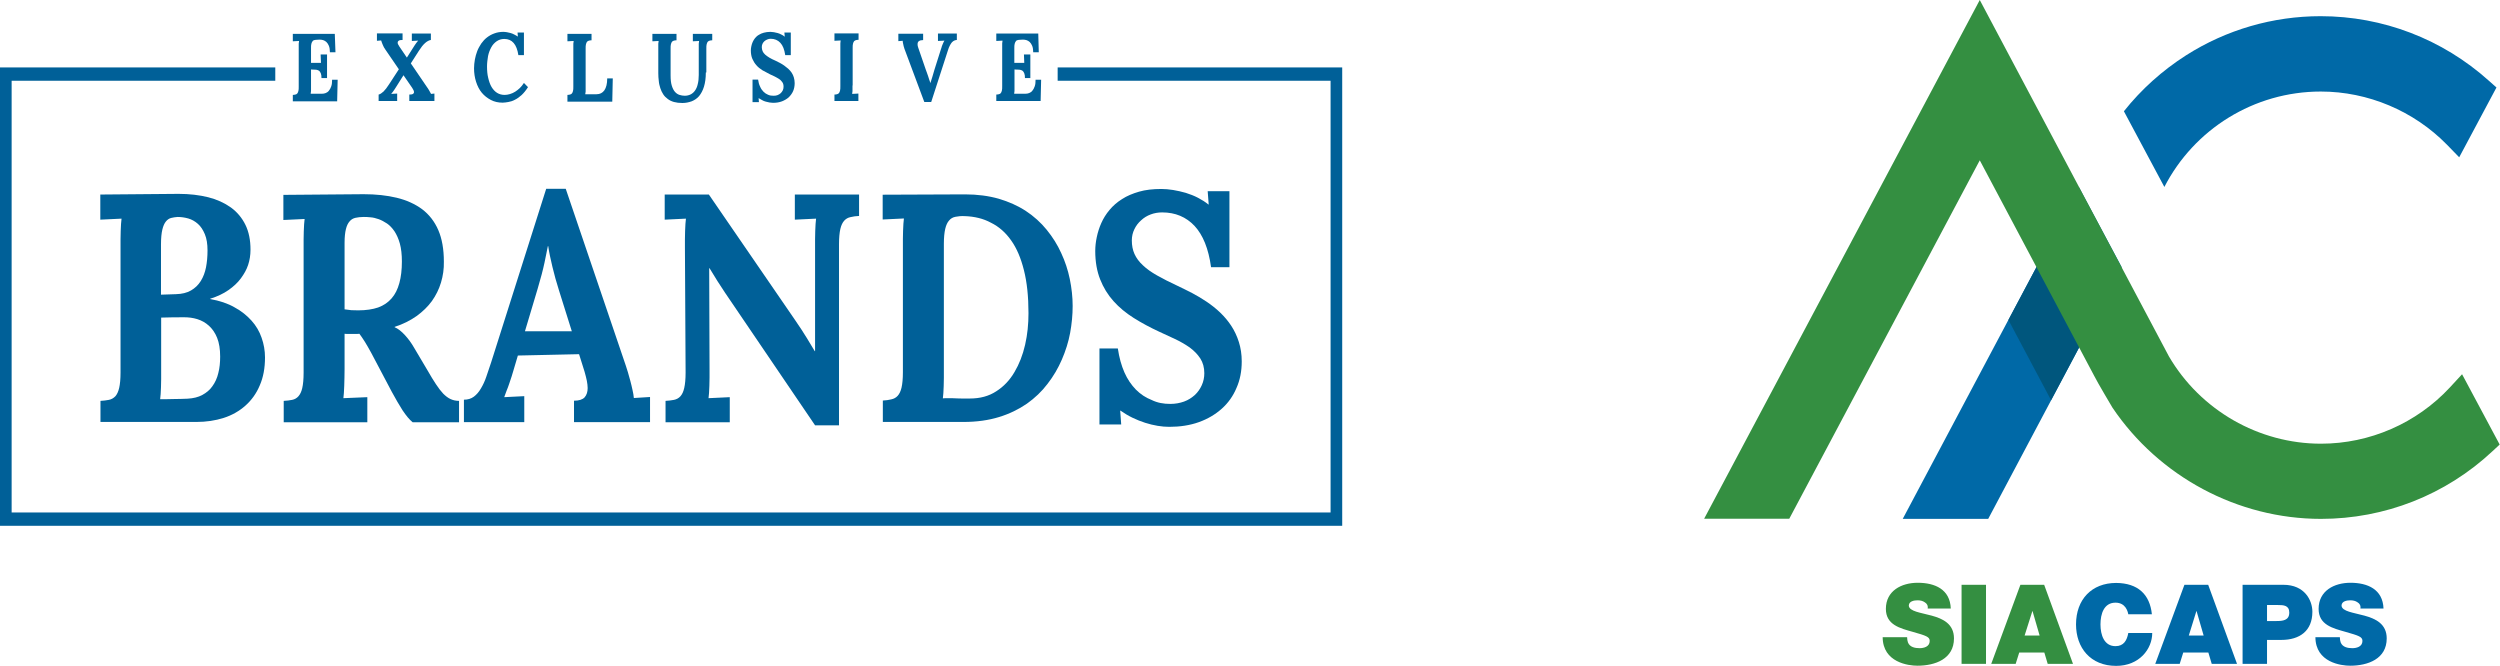
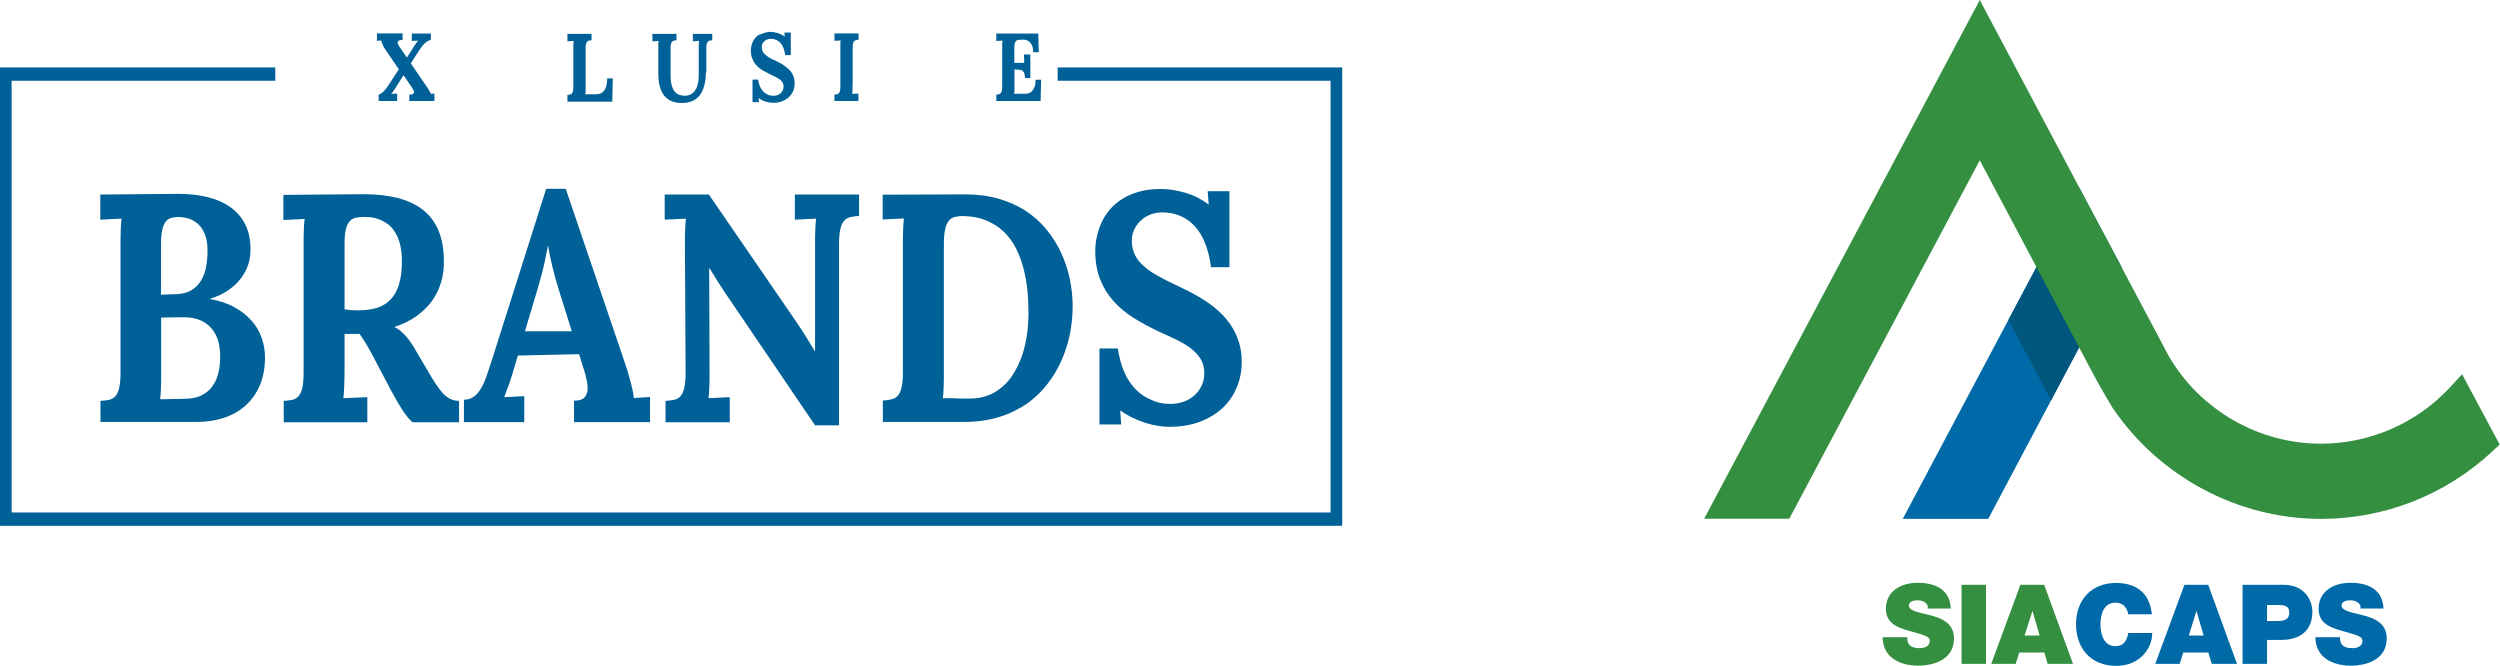
<svg xmlns="http://www.w3.org/2000/svg" width="1483" height="395" viewBox="0 0 1483 395" fill="none">
  <g clip-path="url(#clip0_2257_4548)">
    <path d="M1131.3 378C1131.3 379.2 1131.5 380.2 1131.8 381.1C1132.9 383.9 1136 384.5 1138.7 384.5C1141.1 384.5 1144.7 383.7 1144.7 380.2C1144.7 377.8 1142.7 377.1 1134.6 374.8C1127.2 372.7 1118.7 370.7 1118.7 361.2C1118.7 350.4 1128 345.7 1137.6 345.7C1147.8 345.7 1156.8 349.6 1157.2 361H1143.5C1143.8 359.2 1143 358 1141.8 357.3C1140.6 356.4 1139 356.1 1137.5 356.1C1135.5 356.1 1132.3 356.6 1132.3 359.3C1132.6 362.7 1139.3 363.4 1145.9 365.2C1152.5 367 1159.1 370.1 1159.1 378.7C1159.1 390.9 1147.9 394.9 1137.4 394.9C1132.1 394.9 1116.9 393 1116.8 378H1131.3Z" fill="#348F41" />
    <path d="M1178.1 346.9H1163.6V393.8H1178.1V346.9Z" fill="#348F41" />
    <path d="M1198.5 346.9H1212.6L1229.7 393.8H1214.7L1212.7 387.1H1197.8L1195.7 393.8H1181.2L1198.5 346.9ZM1209.9 377L1205.7 362.5H1205.6L1201 377H1209.9Z" fill="#348F41" />
    <path d="M1262.5 364.4C1262.2 362.7 1260.9 357.5 1254.9 357.5C1248.1 357.5 1246 364.1 1246 370.4C1246 376.7 1248.2 383.3 1254.9 383.3C1259.8 383.3 1261.7 379.9 1262.5 375.5H1276.7C1276.7 385 1269 395 1255.3 395C1240.1 395 1231.5 384.3 1231.5 370.4C1231.5 355.6 1240.8 345.8 1255.3 345.8C1268.2 345.9 1275.3 352.6 1276.5 364.4H1262.5Z" fill="#0069A7" />
    <path d="M1295.8 346.9H1309.9L1327 393.8H1312L1310 387.1H1295.1L1293 393.8H1278.5L1295.8 346.9ZM1307.2 377L1303 362.5H1302.9L1298.4 377H1307.2Z" fill="#0069A7" />
    <path d="M1330.3 346.9H1354.5C1367.2 346.9 1371.7 356.2 1371.7 362.9C1371.7 374.3 1364.1 379.6 1353.3 379.6H1344.8V393.8H1330.3V346.9ZM1344.7 368.4H1350.3C1354 368.4 1358 368.1 1358 363.4C1358 359.1 1354.7 358.9 1351.2 358.9H1344.8V368.4H1344.7Z" fill="#0069A7" />
    <path d="M1388 378C1388 379.2 1388.2 380.2 1388.5 381.1C1389.6 383.9 1392.7 384.5 1395.4 384.5C1397.8 384.5 1401.4 383.7 1401.4 380.2C1401.4 377.8 1399.4 377.1 1391.3 374.8C1383.9 372.7 1375.4 370.7 1375.4 361.2C1375.4 350.4 1384.7 345.7 1394.3 345.7C1404.5 345.7 1413.5 349.6 1413.9 361H1400.2C1400.5 359.2 1399.7 358 1398.5 357.3C1397.3 356.4 1395.7 356.1 1394.2 356.1C1392.2 356.1 1389 356.6 1389 359.3C1389.3 362.7 1396 363.4 1402.6 365.2C1409.2 367 1415.8 370.1 1415.8 378.7C1415.8 390.9 1404.6 394.9 1394.1 394.9C1388.8 394.9 1373.6 393 1373.5 378H1388Z" fill="#0069A7" />
    <path d="M1128.7 307.8L1233.2 111L1258.6 158.5L1179.4 307.8H1128.7Z" fill="#0069A7" />
-     <path d="M1283.9 110.9C1301.5 76.7 1337 54.3 1376.7 54.3C1404.7 54.3 1431.9 65.8 1451.5 85.8L1458.8 93.3L1480.9 51.9L1476.4 47.9C1448.9 23.2 1413.5 9.6 1376.6 9.6C1348.3 9.6 1320.7 17.6 1296.8 32.8C1282.7 41.8 1270.2 53 1259.9 66L1283.9 110.9Z" fill="#0069A7" />
    <path d="M1191.4 189.8L1216.7 142.2L1242 189.8L1216.7 237.4L1191.4 189.8Z" fill="#00567D" />
    <path d="M1376.8 307.8C1327.4 307.8 1280.7 282.7 1253.1 241.8C1253.1 241.8 1244 226.5 1242.3 223L1174.4 95.1L1061.4 307.7H1010.9L1174.4 0L1286.6 211.4C1305.3 243.4 1339.9 263.2 1376.8 263.2C1405.7 263.2 1433.5 251.1 1453.2 229.9L1460.5 222L1482.8 263.7L1478.5 267.7C1450.8 293.6 1414.6 307.8 1376.8 307.8Z" fill="#348F41" />
-     <path d="M184.5 41.2V50.6C184.5 51.1 184.5 51.6 184.5 52.1C184.5 52.6 184.5 53.1 184.5 53.5C184.5 53.9 184.5 54.4 184.4 54.7C184.4 55.1 184.3 55.4 184.3 55.6H191C191.7 55.6 192.5 55.5 193.2 55.2C193.9 54.9 194.6 54.5 195.1 53.8C195.7 53.1 196.1 52.3 196.5 51.2C196.9 50.1 197 48.8 197 47.3H200.3L200 60.1H173.7V56.3C174.2 56.3 174.7 56.2 175.2 56.1C175.7 56 176 55.8 176.3 55.5C176.6 55.2 176.8 54.7 177 54C177.2 53.4 177.2 52.4 177.2 51.3V29.3C177.2 28.8 177.2 28.3 177.2 27.8C177.2 27.3 177.2 26.8 177.2 26.4C177.2 25.9 177.2 25.5 177.3 25.2C177.3 24.8 177.4 24.5 177.4 24.3L173.7 24.5V20.1H198.6L199 31H195.7C195.7 29.5 195.5 28.2 195.1 27.2C194.7 26.2 194.2 25.5 193.6 24.9C193 24.4 192.4 24 191.7 23.8C191 23.6 190.3 23.5 189.6 23.5L187.8 23.6C187.3 23.6 186.8 23.7 186.4 23.8C186 23.9 185.6 24.1 185.4 24.5C185.1 24.8 184.9 25.3 184.7 26C184.5 26.7 184.5 27.5 184.5 28.7V37.3H190.4L190.2 32.3H194V46.3H190.7C190.7 45.1 190.6 44.2 190.3 43.5C190 42.8 189.7 42.3 189.3 42C188.9 41.7 188.3 41.5 187.8 41.4C187.2 41.3 186.6 41.3 185.9 41.3L184.5 41.2Z" fill="#006098" />
    <path d="M238.9 23.7C237.8 23.7 237 23.8 236.6 24.1C236.1 24.4 235.9 24.8 235.9 25.4C235.9 25.7 236 26.1 236.2 26.4C236.4 26.8 236.6 27.2 236.9 27.6L241.3 34.1H241.4L245.2 28.1C245.5 27.6 245.8 27.1 246.1 26.7C246.4 26.3 246.6 26 246.8 25.7C247 25.4 247.2 25.2 247.4 24.9C247.6 24.7 247.8 24.4 248 24.2V24.1L244.3 24.3V19.9H255.6V23.7C255 23.8 254.5 24 253.9 24.3C253.3 24.6 252.8 25 252.2 25.5C251.6 26 251 26.7 250.4 27.4C249.8 28.2 249.2 29.1 248.5 30.1L243.7 37.6L253.1 51.4C253.7 52.2 254.2 53 254.6 53.7C255 54.4 255.4 55.1 255.7 55.7L257.7 55.5V59.9H242.8V56.1C243.8 56.1 244.5 56 245 55.7C245.4 55.4 245.6 55.1 245.6 54.7C245.6 54.4 245.5 54 245.3 53.5C245.1 53.1 244.8 52.6 244.5 52.1L239.4 44.7H239.3L234.9 51.7C234.6 52.2 234.3 52.7 234 53.1C233.7 53.5 233.5 53.8 233.3 54.1C233.1 54.4 232.9 54.7 232.7 54.9C232.5 55.1 232.3 55.4 232.1 55.6V55.7L235.6 55.5V59.9H224.6V56.1C225.5 55.9 226.5 55.2 227.5 54.3C228.5 53.3 229.6 51.9 230.8 50L236.6 41.1L228.6 29.4C228 28.6 227.5 27.7 227.1 26.7C226.7 25.7 226.3 24.8 226.1 24L223.6 24.2V19.8H238.8V23.7H238.9Z" fill="#006098" />
-     <path d="M288.9 39.4C288.9 41.9 289.1 44.2 289.6 46.2C290.1 48.3 290.7 50.1 291.6 51.6C292.5 53.1 293.6 54.3 294.9 55.1C296.2 55.9 297.7 56.3 299.4 56.3C300.4 56.3 301.5 56.1 302.5 55.8C303.6 55.5 304.6 55 305.6 54.4C306.6 53.8 307.5 53 308.4 52.2C309.3 51.3 310.1 50.3 310.8 49.2L313.2 51.7C312 53.6 310.7 55.2 309.4 56.4C308.1 57.6 306.8 58.5 305.4 59.2C304.1 59.9 302.8 60.3 301.6 60.5C300.4 60.7 299.2 60.9 298.2 60.9C295.6 60.9 293.3 60.4 291.2 59.3C289.1 58.2 287.3 56.8 285.8 55C284.3 53.2 283.2 51 282.4 48.5C281.6 46 281.2 43.3 281.2 40.5C281.2 38.8 281.4 37 281.7 35.3C282 33.6 282.5 31.9 283.1 30.3C283.7 28.7 284.6 27.2 285.5 25.8C286.5 24.4 287.6 23.2 288.9 22.2C290.2 21.2 291.6 20.4 293.3 19.8C294.9 19.2 296.7 18.9 298.6 18.9C299.3 18.9 299.9 19 300.7 19.1C301.4 19.2 302.2 19.4 302.9 19.6C303.6 19.8 304.4 20.1 305.1 20.5C305.8 20.8 306.5 21.3 307.2 21.7L307 19.3H310.8V32.7H307.5C307 29.5 306.1 27.1 304.7 25.5C303.3 23.9 301.5 23.1 299.1 23.1C297.4 23.1 295.9 23.6 294.6 24.5C293.3 25.4 292.2 26.6 291.4 28.1C290.6 29.6 289.9 31.3 289.5 33.3C289.2 35.3 288.9 37.3 288.9 39.4Z" fill="#006098" />
    <path d="M336.6 60.1V56.3C337.1 56.3 337.6 56.2 338.1 56.1C338.5 56 338.9 55.8 339.2 55.5C339.5 55.2 339.7 54.7 339.9 54C340.1 53.4 340.1 52.4 340.1 51.3V29.3C340.1 28.8 340.1 28.3 340.1 27.8C340.1 27.3 340.1 26.8 340.1 26.4C340.1 25.9 340.1 25.5 340.2 25.2C340.2 24.8 340.3 24.5 340.3 24.3L336.6 24.5V20.1H350.9V23.9C350.3 23.9 349.8 24 349.4 24.1C349 24.2 348.6 24.4 348.3 24.7C348 25 347.8 25.5 347.6 26.2C347.4 26.9 347.4 27.8 347.4 28.9V50.9C347.4 51.4 347.4 51.9 347.4 52.4C347.4 52.9 347.4 53.4 347.4 53.8C347.4 54.3 347.4 54.7 347.3 55C347.2 55.3 347.2 55.7 347.2 55.9H353.9C355.9 55.9 357.4 55.1 358.5 53.6C359.6 52 360.2 49.7 360.2 46.5H363.5L363.2 60.3H336.6V60.1Z" fill="#006098" />
    <path d="M418.7 43C418.7 46.3 418.3 49.1 417.6 51.4C416.9 53.7 415.9 55.5 414.7 57C413.5 58.4 412 59.4 410.3 60.1C408.6 60.7 406.8 61.1 404.8 61.1C402.9 61.1 401.3 60.9 399.8 60.5C398.4 60.1 397.1 59.5 396.1 58.7C395 57.9 394.1 57 393.4 55.9C392.7 54.8 392.1 53.6 391.7 52.3C391.3 51 390.9 49.6 390.8 48.1C390.6 46.6 390.5 45 390.5 43.4V29.3C390.5 28.8 390.5 28.3 390.5 27.8C390.5 27.3 390.5 26.8 390.5 26.4C390.5 25.9 390.5 25.5 390.6 25.2C390.6 24.8 390.7 24.5 390.7 24.3L387 24.5V20.1H401.3V23.9C400.7 23.9 400.2 24 399.8 24.1C399.4 24.2 399 24.4 398.7 24.7C398.4 25 398.2 25.5 398 26.2C397.8 26.8 397.8 27.8 397.8 28.9V44.7C397.8 47.2 398 49.2 398.5 50.8C399 52.4 399.6 53.6 400.4 54.5C401.2 55.4 402.1 56 403.1 56.3C404.1 56.6 405.1 56.8 406.2 56.8C407.5 56.8 408.7 56.5 409.7 56C410.7 55.5 411.6 54.7 412.3 53.7C413 52.7 413.6 51.4 413.9 49.9C414.3 48.4 414.5 46.6 414.5 44.5V29.3C414.5 28.8 414.5 28.3 414.5 27.8C414.5 27.3 414.5 26.8 414.5 26.4C414.5 25.9 414.5 25.5 414.6 25.2C414.6 24.8 414.7 24.5 414.7 24.3L411 24.5V20.1H422.5V23.9C421.9 23.9 421.4 24 421 24.1C420.6 24.2 420.2 24.4 419.9 24.7C419.6 25 419.4 25.5 419.2 26.2C419 26.8 419 27.8 419 28.9V43H418.7Z" fill="#006098" />
-     <path d="M458.9 56.8C459.8 56.8 460.6 56.7 461.3 56.4C462 56.1 462.7 55.7 463.2 55.2C463.7 54.7 464.1 54.1 464.4 53.5C464.7 52.8 464.8 52.1 464.8 51.4C464.8 50.4 464.6 49.5 464.1 48.8C463.6 48.1 463 47.4 462.2 46.9C461.4 46.4 460.6 45.9 459.6 45.4C458.7 45 457.7 44.5 456.8 44.1C455.2 43.3 453.7 42.5 452.3 41.7C450.9 40.8 449.7 39.9 448.7 38.7C447.7 37.6 446.9 36.3 446.3 34.9C445.7 33.5 445.4 31.8 445.4 29.9C445.4 29.1 445.5 28.3 445.7 27.4C445.9 26.6 446.1 25.7 446.5 24.9C446.9 24.1 447.3 23.3 447.9 22.6C448.5 21.9 449.2 21.2 450.1 20.7C451 20.1 452 19.7 453.1 19.4C454.2 19.1 455.6 18.9 457 18.9C457.6 18.9 458.3 19 459.1 19.1C459.8 19.2 460.6 19.4 461.3 19.6C462 19.8 462.8 20.1 463.5 20.5C464.2 20.8 464.8 21.2 465.4 21.7H465.5L465.3 19.3H469.1V32.7H465.8C465.3 29.4 464.4 27 462.9 25.4C461.4 23.8 459.5 23 457.2 23C456.5 23 455.8 23.1 455.2 23.4C454.6 23.6 454 24 453.5 24.4C453 24.8 452.6 25.4 452.3 26C452 26.6 451.9 27.3 451.9 28C451.9 28.9 452.1 29.7 452.4 30.4C452.7 31.1 453.2 31.8 453.9 32.4C454.6 33 455.4 33.6 456.4 34.2C457.4 34.8 458.6 35.4 460 36C460.8 36.4 461.7 36.8 462.6 37.3C463.5 37.8 464.4 38.3 465.2 38.9C466 39.5 466.8 40.1 467.6 40.8C468.4 41.5 469 42.3 469.6 43.1C470.2 44 470.6 44.9 470.9 45.9C471.2 46.9 471.4 48.1 471.4 49.3C471.4 51 471.1 52.6 470.5 54C469.9 55.4 469 56.6 467.9 57.7C466.8 58.7 465.4 59.5 463.9 60.1C462.3 60.7 460.6 61 458.6 61C458 61 457.3 60.9 456.5 60.8C455.8 60.7 455 60.5 454.3 60.3C453.5 60.1 452.8 59.8 452.1 59.4C451.4 59 450.7 58.6 450 58.2L450.2 60.6H446.4V47.2H449.7C449.9 48.8 450.3 50.2 450.9 51.4C451.4 52.6 452.1 53.6 452.9 54.4C453.7 55.2 454.6 55.8 455.6 56.2C456.7 56.7 457.7 56.8 458.9 56.8Z" fill="#006098" />
+     <path d="M458.9 56.8C459.8 56.8 460.6 56.7 461.3 56.4C462 56.1 462.7 55.7 463.2 55.2C463.7 54.7 464.1 54.1 464.4 53.5C464.7 52.8 464.8 52.1 464.8 51.4C464.8 50.4 464.6 49.5 464.1 48.8C463.6 48.1 463 47.4 462.2 46.9C461.4 46.4 460.6 45.9 459.6 45.4C458.7 45 457.7 44.5 456.8 44.1C455.2 43.3 453.7 42.5 452.3 41.7C450.9 40.8 449.7 39.9 448.7 38.7C447.7 37.6 446.9 36.3 446.3 34.9C445.7 33.5 445.4 31.8 445.4 29.9C445.4 29.1 445.5 28.3 445.7 27.4C445.9 26.6 446.1 25.7 446.5 24.9C446.9 24.1 447.3 23.3 447.9 22.6C448.5 21.9 449.2 21.2 450.1 20.7C454.2 19.1 455.6 18.9 457 18.9C457.6 18.9 458.3 19 459.1 19.1C459.8 19.2 460.6 19.4 461.3 19.6C462 19.8 462.8 20.1 463.5 20.5C464.2 20.8 464.8 21.2 465.4 21.7H465.5L465.3 19.3H469.1V32.7H465.8C465.3 29.4 464.4 27 462.9 25.4C461.4 23.8 459.5 23 457.2 23C456.5 23 455.8 23.1 455.2 23.4C454.6 23.6 454 24 453.5 24.4C453 24.8 452.6 25.4 452.3 26C452 26.6 451.9 27.3 451.9 28C451.9 28.9 452.1 29.7 452.4 30.4C452.7 31.1 453.2 31.8 453.9 32.4C454.6 33 455.4 33.6 456.4 34.2C457.4 34.8 458.6 35.4 460 36C460.8 36.4 461.7 36.8 462.6 37.3C463.5 37.8 464.4 38.3 465.2 38.9C466 39.5 466.8 40.1 467.6 40.8C468.4 41.5 469 42.3 469.6 43.1C470.2 44 470.6 44.9 470.9 45.9C471.2 46.9 471.4 48.1 471.4 49.3C471.4 51 471.1 52.6 470.5 54C469.9 55.4 469 56.6 467.9 57.7C466.8 58.7 465.4 59.5 463.9 60.1C462.3 60.7 460.6 61 458.6 61C458 61 457.3 60.9 456.5 60.8C455.8 60.7 455 60.5 454.3 60.3C453.5 60.1 452.8 59.8 452.1 59.4C451.4 59 450.7 58.6 450 58.2L450.2 60.6H446.4V47.2H449.7C449.9 48.8 450.3 50.2 450.9 51.4C451.4 52.6 452.1 53.6 452.9 54.4C453.7 55.2 454.6 55.8 455.6 56.2C456.7 56.7 457.7 56.8 458.9 56.8Z" fill="#006098" />
    <path d="M505.7 50.7C505.7 51.2 505.7 51.7 505.7 52.2C505.7 52.7 505.7 53.2 505.7 53.6C505.7 54.1 505.7 54.5 505.6 54.8C505.6 55.2 505.5 55.5 505.5 55.7L509.2 55.5V59.9H495V56.1C495.6 56.1 496.1 56 496.5 55.9C496.9 55.8 497.3 55.6 497.6 55.3C497.9 55 498.1 54.5 498.3 53.8C498.5 53.1 498.5 52.2 498.5 51.1V29.1C498.5 28.6 498.5 28.1 498.5 27.6C498.5 27.1 498.5 26.6 498.5 26.1C498.5 25.6 498.5 25.2 498.6 24.9C498.6 24.5 498.6 24.2 498.7 24L495 24.2V19.8H509.3V23.6C508.7 23.6 508.2 23.7 507.8 23.8C507.4 23.9 507 24.1 506.7 24.4C506.4 24.7 506.2 25.2 506 25.9C505.8 26.5 505.8 27.5 505.8 28.6V50.7H505.7Z" fill="#006098" />
-     <path d="M549.1 41.1C549.4 41.9 549.6 42.6 549.9 43.3C550.1 44 550.4 44.6 550.6 45.3C550.8 45.9 551 46.6 551.2 47.2C551.4 47.8 551.7 48.5 551.9 49.3C552.3 48.2 552.7 46.9 553.1 45.5C553.5 44.1 553.9 42.7 554.3 41.4L558.1 29.4C558.2 29.1 558.3 28.7 558.5 28.2C558.6 27.7 558.8 27.2 559 26.7C559.2 26.2 559.4 25.7 559.6 25.3C559.8 24.8 560 24.5 560.2 24.2V24.1L556.4 24.3V19.9H567.6V23.7C567.1 23.7 566.5 23.9 566 24.1C565.5 24.3 565.1 24.7 564.6 25.2C564.2 25.7 563.8 26.3 563.4 27.1C563 27.9 562.6 28.8 562.3 29.9L552.4 60.5H548.3L536.8 29.7C536.6 29.2 536.4 28.7 536.3 28.2C536.1 27.7 536 27.2 535.9 26.7C535.8 26.2 535.7 25.7 535.6 25.3C535.5 24.9 535.5 24.5 535.5 24.2L532.9 24.4V20H547.6V23.8H547.3C546.4 23.8 545.7 24 545.1 24.4C544.5 24.8 544.3 25.4 544.3 26.3C544.3 26.9 544.4 27.5 544.7 28.3L549.1 41.1Z" fill="#006098" />
    <path d="M601.8 41.2V50.6C601.8 51.1 601.8 51.6 601.8 52.1C601.8 52.6 601.8 53.1 601.8 53.5C601.8 53.9 601.8 54.4 601.7 54.7C601.7 55.1 601.6 55.4 601.6 55.6H608.3C609 55.6 609.8 55.5 610.5 55.2C611.2 54.9 611.9 54.5 612.4 53.8C613 53.1 613.4 52.3 613.8 51.2C614.2 50.1 614.3 48.8 614.3 47.3H617.6L617.3 59.9H591V56.1C591.5 56.1 592 56 592.5 55.9C593 55.8 593.3 55.6 593.6 55.3C593.9 55 594.1 54.5 594.3 53.8C594.5 53.2 594.5 52.2 594.5 51.1V29.1C594.5 28.6 594.5 28.1 594.5 27.6C594.5 27.1 594.5 26.6 594.5 26.2C594.5 25.7 594.5 25.3 594.6 25C594.6 24.6 594.7 24.3 594.7 24.1L591 24.3V19.9H615.9L616.2 31H612.9C612.9 29.5 612.7 28.2 612.3 27.2C611.9 26.2 611.4 25.5 610.8 24.9C610.2 24.4 609.6 24 608.9 23.8C608.2 23.6 607.5 23.5 606.8 23.5L605 23.6C604.5 23.6 604 23.7 603.6 23.8C603.2 23.9 602.8 24.1 602.6 24.5C602.3 24.8 602.1 25.3 601.9 26C601.7 26.7 601.7 27.5 601.7 28.7V37.3H607.6L607.4 32.3H611.2V46.3H608C608 45.1 607.9 44.2 607.6 43.5C607.3 42.8 607 42.3 606.6 42C606.2 41.7 605.6 41.5 605.1 41.4C604.5 41.3 603.9 41.3 603.2 41.3L601.8 41.2Z" fill="#006098" />
    <path d="M59.6 237.8C61.4 237.7 63.1 237.5 64.6 237.2C66.1 236.9 67.3 236.2 68.4 235.1C69.4 234 70.2 232.3 70.7 230.1C71.2 227.9 71.5 224.9 71.5 221V147.1C71.5 145.3 71.5 143.6 71.5 141.9C71.5 140.2 71.6 138.6 71.6 137C71.7 135.5 71.7 134.1 71.8 132.8C71.9 131.5 72 130.5 72.1 129.7L59.5 130.3V115.4L105.9 115C112.4 115 118.2 115.7 123.5 117C128.7 118.3 133.2 120.4 137 123.1C140.7 125.8 143.6 129.3 145.6 133.4C147.6 137.5 148.6 142.4 148.6 148.1C148.6 151.4 148.1 154.4 147.2 157.1C146.3 159.9 144.8 162.5 142.9 165.1C141 167.7 138.5 170 135.5 172.1C132.5 174.2 128.9 175.9 124.7 177.2V177.4C130.3 178.4 135.1 180 139.1 182.3C143.2 184.5 146.5 187.2 149.2 190.2C151.9 193.2 153.9 196.6 155.2 200.4C156.5 204.1 157.2 208 157.2 212C157.2 218.3 156.2 223.8 154.1 228.6C152.1 233.4 149.2 237.4 145.6 240.6C142 243.8 137.7 246.3 132.7 247.9C127.7 249.5 122.3 250.3 116.5 250.3H59.6V237.8ZM95 236.8C97.9 236.8 100.7 236.8 103.4 236.7C106.1 236.7 108.7 236.6 111.3 236.5C114.7 236.3 117.6 235.6 120 234.3C122.4 233 124.5 231.3 126 229.1C127.6 226.9 128.8 224.3 129.5 221.3C130.3 218.3 130.6 215 130.6 211.5C130.6 207.1 130 203.4 128.8 200.4C127.6 197.4 125.9 195 123.9 193.2C121.9 191.4 119.6 190.1 117 189.3C114.4 188.5 111.8 188.2 109.1 188.2C103.8 188.2 99.3 188.3 95.6 188.4V219.8C95.6 221.6 95.6 223.3 95.6 224.9C95.6 226.6 95.5 228.1 95.5 229.7C95.4 231.2 95.4 232.6 95.3 233.8C95.2 235 95.1 236 95 236.8ZM104.4 174.5C107.9 174.4 110.9 173.7 113.3 172.3C115.7 170.9 117.6 169.1 119.1 166.7C120.6 164.3 121.6 161.6 122.2 158.6C122.8 155.5 123.1 152.2 123.1 148.6C123.1 144.7 122.6 141.5 121.5 138.9C120.4 136.3 119.1 134.3 117.4 132.8C115.7 131.3 113.8 130.2 111.7 129.6C109.6 129 107.4 128.7 105.3 128.7C103.9 128.8 102.7 129 101.5 129.3C100.3 129.6 99.3 130.3 98.4 131.4C97.5 132.5 96.8 134.1 96.3 136.2C95.8 138.3 95.5 141.2 95.5 144.9V174.8L104.4 174.5Z" fill="#006098" />
    <path d="M253.6 219.7C255.4 222.9 257.1 225.6 258.6 227.9C260.1 230.2 261.5 232 262.9 233.5C264.3 234.9 265.7 236 267.2 236.7C268.7 237.4 270.4 237.8 272.3 237.8V250.5H244.8C242.8 248.9 240.9 246.5 238.8 243.4C236.8 240.3 234.7 236.6 232.4 232.4L220.2 209.3C218.8 206.7 217.5 204.5 216.4 202.7C215.3 200.9 214.2 199.4 213.2 198C212.3 198.1 211.5 198.1 210.7 198.1H208.6H206.6C205.9 198.1 205.2 198.1 204.4 198V218.8C204.4 222.3 204.3 225.7 204.2 228.9C204.1 232.1 203.9 234.6 203.7 236.2L217.9 235.6V250.5H168.3V237.8C170.2 237.7 171.8 237.5 173.3 237.2C174.8 236.9 176 236.2 177 235.1C178 234 178.8 232.4 179.3 230.2C179.8 228 180.1 225 180.1 221.1V147.2C180.1 145.4 180.1 143.7 180.1 142C180.1 140.3 180.2 138.7 180.2 137.2C180.3 135.7 180.3 134.3 180.4 133C180.5 131.7 180.6 130.7 180.7 129.9L168.1 130.5V115.6L215.7 115.2C222.9 115.2 229.5 115.9 235.3 117.3C241.1 118.7 246.2 121 250.4 124.1C254.6 127.3 257.8 131.4 260 136.5C262.2 141.6 263.3 147.8 263.3 155.2C263.4 159.5 262.8 163.6 261.6 167.6C260.4 171.6 258.6 175.2 256.2 178.6C253.8 181.9 250.7 184.9 247.1 187.5C243.4 190.1 239.1 192.3 234.1 193.9V194.1C236.2 195 238.2 196.6 240.3 198.9C242.4 201.2 244.1 203.6 245.6 206.2L253.6 219.7ZM212.5 184.1C217.1 184.1 221.1 183.5 224.3 182.4C227.6 181.2 230.2 179.4 232.3 177C234.4 174.6 235.9 171.6 236.9 167.9C237.9 164.3 238.4 160 238.4 155.1C238.4 151 238 147.4 237.2 144.5C236.4 141.6 235.3 139.2 234 137.2C232.7 135.3 231.2 133.7 229.6 132.6C227.9 131.5 226.3 130.6 224.6 130C222.9 129.4 221.3 129 219.7 128.9C218.1 128.7 216.8 128.7 215.7 128.7C213.9 128.7 212.3 128.9 210.9 129.2C209.5 129.5 208.3 130.2 207.4 131.3C206.4 132.4 205.7 133.9 205.2 135.9C204.7 137.9 204.4 140.6 204.4 144V183.5C205.7 183.7 207 183.8 208.4 184C209.7 184 211.1 184.1 212.5 184.1Z" fill="#006098" />
    <path d="M343.5 210.1L307.2 210.9L304.5 220C304.2 220.9 303.9 222 303.5 223.3C303.1 224.6 302.6 226 302.1 227.5C301.6 229 301.1 230.4 300.5 231.8C300 233.2 299.5 234.5 299.1 235.6L311 235V250.4H275.2V237.1C277.5 237.1 279.5 236.5 281.1 235.3C282.7 234.1 284.1 232.5 285.3 230.4C286.5 228.4 287.6 226.1 288.5 223.4C289.4 220.7 290.3 218 291.3 215.1L324 112H335.6L371.3 217.1C371.6 218 372 219.3 372.5 220.9C373 222.5 373.4 224.1 373.9 225.9C374.4 227.7 374.8 229.5 375.2 231.3C375.6 233.1 375.9 234.7 376 236.1L385.6 235.5V250.4H340.5V237.7C343.5 237.7 345.6 237 346.8 235.7C348 234.3 348.6 232.5 348.6 230.2C348.6 228.9 348.4 227.4 348.1 225.8C347.8 224.2 347.3 222.5 346.8 220.6L343.5 210.1ZM311.4 196.5H339.2L331.6 172.3C330.1 167.6 328.8 162.9 327.7 158.3C326.6 153.7 325.7 149.6 325.2 146H325C324.6 148.2 323.9 151.5 323 155.8C322.1 160.1 320.7 165.3 318.9 171.4L311.4 196.5Z" fill="#006098" />
    <path d="M497.7 252.3H483.5L430 173.5C427.2 169.3 424.1 164.5 420.9 159.1H420.7L420.9 218.8C420.9 220.6 420.9 222.3 420.9 224C420.9 225.7 420.8 227.3 420.8 228.9C420.7 230.4 420.7 231.8 420.6 233.1C420.5 234.3 420.4 235.4 420.3 236.2L432.9 235.6V250.5H394.8V237.8C396.6 237.7 398.3 237.5 399.8 237.2C401.3 236.9 402.6 236.2 403.6 235.1C404.6 234 405.4 232.4 405.9 230.1C406.4 227.9 406.7 224.9 406.7 221L406.3 147.1C406.3 145.3 406.3 143.6 406.3 141.9C406.3 140.2 406.4 138.6 406.4 137C406.5 135.5 406.5 134.1 406.6 132.8C406.7 131.5 406.8 130.5 406.9 129.7L394.3 130.3V115.4H420.5L471.6 189.8C474.4 193.9 476.8 197.5 478.6 200.5C480.4 203.5 482 206.1 483.3 208.3H483.5V147.1C483.5 145.3 483.5 143.6 483.5 141.9C483.5 140.2 483.6 138.6 483.6 137C483.7 135.5 483.7 134.1 483.8 132.8C483.9 131.5 484 130.5 484.1 129.7L471.5 130.3V115.4H509.6V128.1C507.7 128.2 506 128.4 504.5 128.8C503 129.1 501.8 129.8 500.8 130.9C499.8 132 499 133.6 498.5 135.8C498 138 497.7 141 497.7 144.9V252.3Z" fill="#006098" />
    <path d="M523.8 115.5L572.5 115.3C579.8 115.3 586.5 116.2 592.5 117.9C598.5 119.7 603.9 122.1 608.6 125.2C613.3 128.3 617.4 132 620.9 136.3C624.4 140.6 627.3 145.2 629.5 150.1C631.8 155 633.5 160.2 634.6 165.5C635.7 170.9 636.3 176.2 636.3 181.5C636.3 186.7 635.8 192 634.8 197.5C633.8 202.9 632.1 208.2 629.9 213.3C627.7 218.4 624.9 223.2 621.4 227.7C618 232.2 613.9 236.1 609.1 239.5C604.3 242.8 598.8 245.5 592.6 247.4C586.4 249.3 579.4 250.3 571.6 250.3H523.7V237.6C525.5 237.5 527.2 237.3 528.7 236.9C530.2 236.6 531.5 235.9 532.5 234.8C533.5 233.7 534.3 232.1 534.8 229.9C535.3 227.7 535.6 224.7 535.6 220.8V146.9C535.6 145.1 535.6 143.4 535.6 141.7C535.6 140 535.7 138.4 535.7 136.9C535.8 135.4 535.8 134 535.9 132.7C536 131.4 536.1 130.4 536.2 129.6L523.6 130.2V115.5H523.8ZM572.2 128.2C570.1 128.1 568.3 128.3 566.8 128.6C565.2 128.9 564 129.6 563 130.8C562 131.9 561.2 133.6 560.7 135.8C560.2 138 559.9 140.9 559.9 144.6V218.9C559.9 220.7 559.9 222.4 559.9 224.1C559.9 225.8 559.8 227.4 559.8 229C559.7 230.5 559.7 231.9 559.6 233.2C559.5 234.5 559.4 235.5 559.3 236.3C560.1 236.2 561.2 236.2 562.6 236.2C564 236.2 565.5 236.2 567 236.3C568.6 236.4 570.1 236.4 571.6 236.4C573.1 236.4 574.3 236.4 575.3 236.4C581.4 236.4 586.6 235 591 232.1C595.4 229.3 599 225.5 601.8 220.7C604.6 216 606.7 210.6 608.1 204.5C609.5 198.4 610.1 192.2 610.1 185.8C610.1 175.9 609.2 167.4 607.4 160.3C605.6 153.1 603.1 147.2 599.8 142.6C596.5 137.9 592.5 134.4 587.8 132.1C583.2 129.6 578 128.4 572.2 128.2Z" fill="#006098" />
    <path d="M694.2 239.6C697.2 239.6 699.9 239.1 702.4 238.2C704.9 237.3 707 235.9 708.8 234.3C710.6 232.6 711.9 230.7 712.9 228.5C713.9 226.3 714.4 223.9 714.4 221.4C714.4 218 713.6 215.1 712 212.6C710.4 210.2 708.3 208 705.7 206.1C703.1 204.3 700.2 202.6 697 201.1C693.8 199.6 690.7 198.2 687.5 196.7C682.1 194.2 677.1 191.5 672.5 188.6C667.9 185.7 663.9 182.4 660.5 178.6C657.1 174.8 654.5 170.5 652.6 165.7C650.7 160.9 649.7 155.3 649.7 148.9C649.7 146.3 650 143.5 650.6 140.7C651.2 137.8 652.1 135 653.3 132.3C654.5 129.6 656.1 127 658.2 124.5C660.2 122.1 662.7 119.9 665.6 118.1C668.5 116.2 671.9 114.8 675.7 113.7C679.5 112.6 683.9 112.1 688.9 112.1C691.1 112.1 693.4 112.3 695.9 112.7C698.4 113.1 700.9 113.7 703.4 114.4C705.9 115.2 708.3 116.1 710.6 117.3C712.9 118.5 715 119.8 716.8 121.3H717L716.4 113.4H729.3V158.5H718.4C716.9 147.5 713.6 139.4 708.6 134C703.6 128.7 697.2 126 689.4 126C687 126 684.7 126.4 682.6 127.2C680.4 128 678.5 129.2 676.9 130.7C675.2 132.2 673.9 133.9 672.9 136C671.9 138 671.4 140.3 671.4 142.6C671.4 145.6 671.9 148.3 673 150.7C674.1 153.1 675.7 155.3 678 157.4C680.2 159.5 683 161.5 686.4 163.4C689.8 165.3 693.8 167.4 698.4 169.5C701.2 170.8 704.1 172.3 707.1 173.8C710.1 175.4 713 177.1 715.8 179C718.6 180.9 721.3 183 723.8 185.4C726.3 187.8 728.5 190.4 730.4 193.3C732.3 196.2 733.8 199.4 734.9 202.9C736 206.4 736.6 210.2 736.6 214.4C736.6 220.1 735.6 225.4 733.5 230.1C731.5 234.9 728.6 239 724.8 242.4C721 245.8 716.5 248.5 711.2 250.4C705.9 252.3 700 253.2 693.6 253.2C691.4 253.2 689.1 253 686.7 252.6C684.3 252.2 681.8 251.6 679.3 250.8C676.8 250 674.3 249 671.8 247.8C669.3 246.6 667 245.2 664.7 243.6H664.5L665.1 251.8H652.2V206.7H663.1C663.9 212.1 665.2 216.8 667 220.9C668.8 225 671.1 228.3 673.8 231.1C676.5 233.8 679.6 235.9 683 237.2C686.6 239 690.3 239.6 694.2 239.6Z" fill="#006098" />
    <path d="M627.4 40V47.9H789.3V304H6.9V47.9H163.3V40H0V311.9H796.2V40H627.4Z" fill="#006098" />
  </g>
  <defs>
    <clipPath id="clip0_2257_4548">
      <rect width="1482.8" height="394.9" fill="white" />
    </clipPath>
  </defs>
</svg>